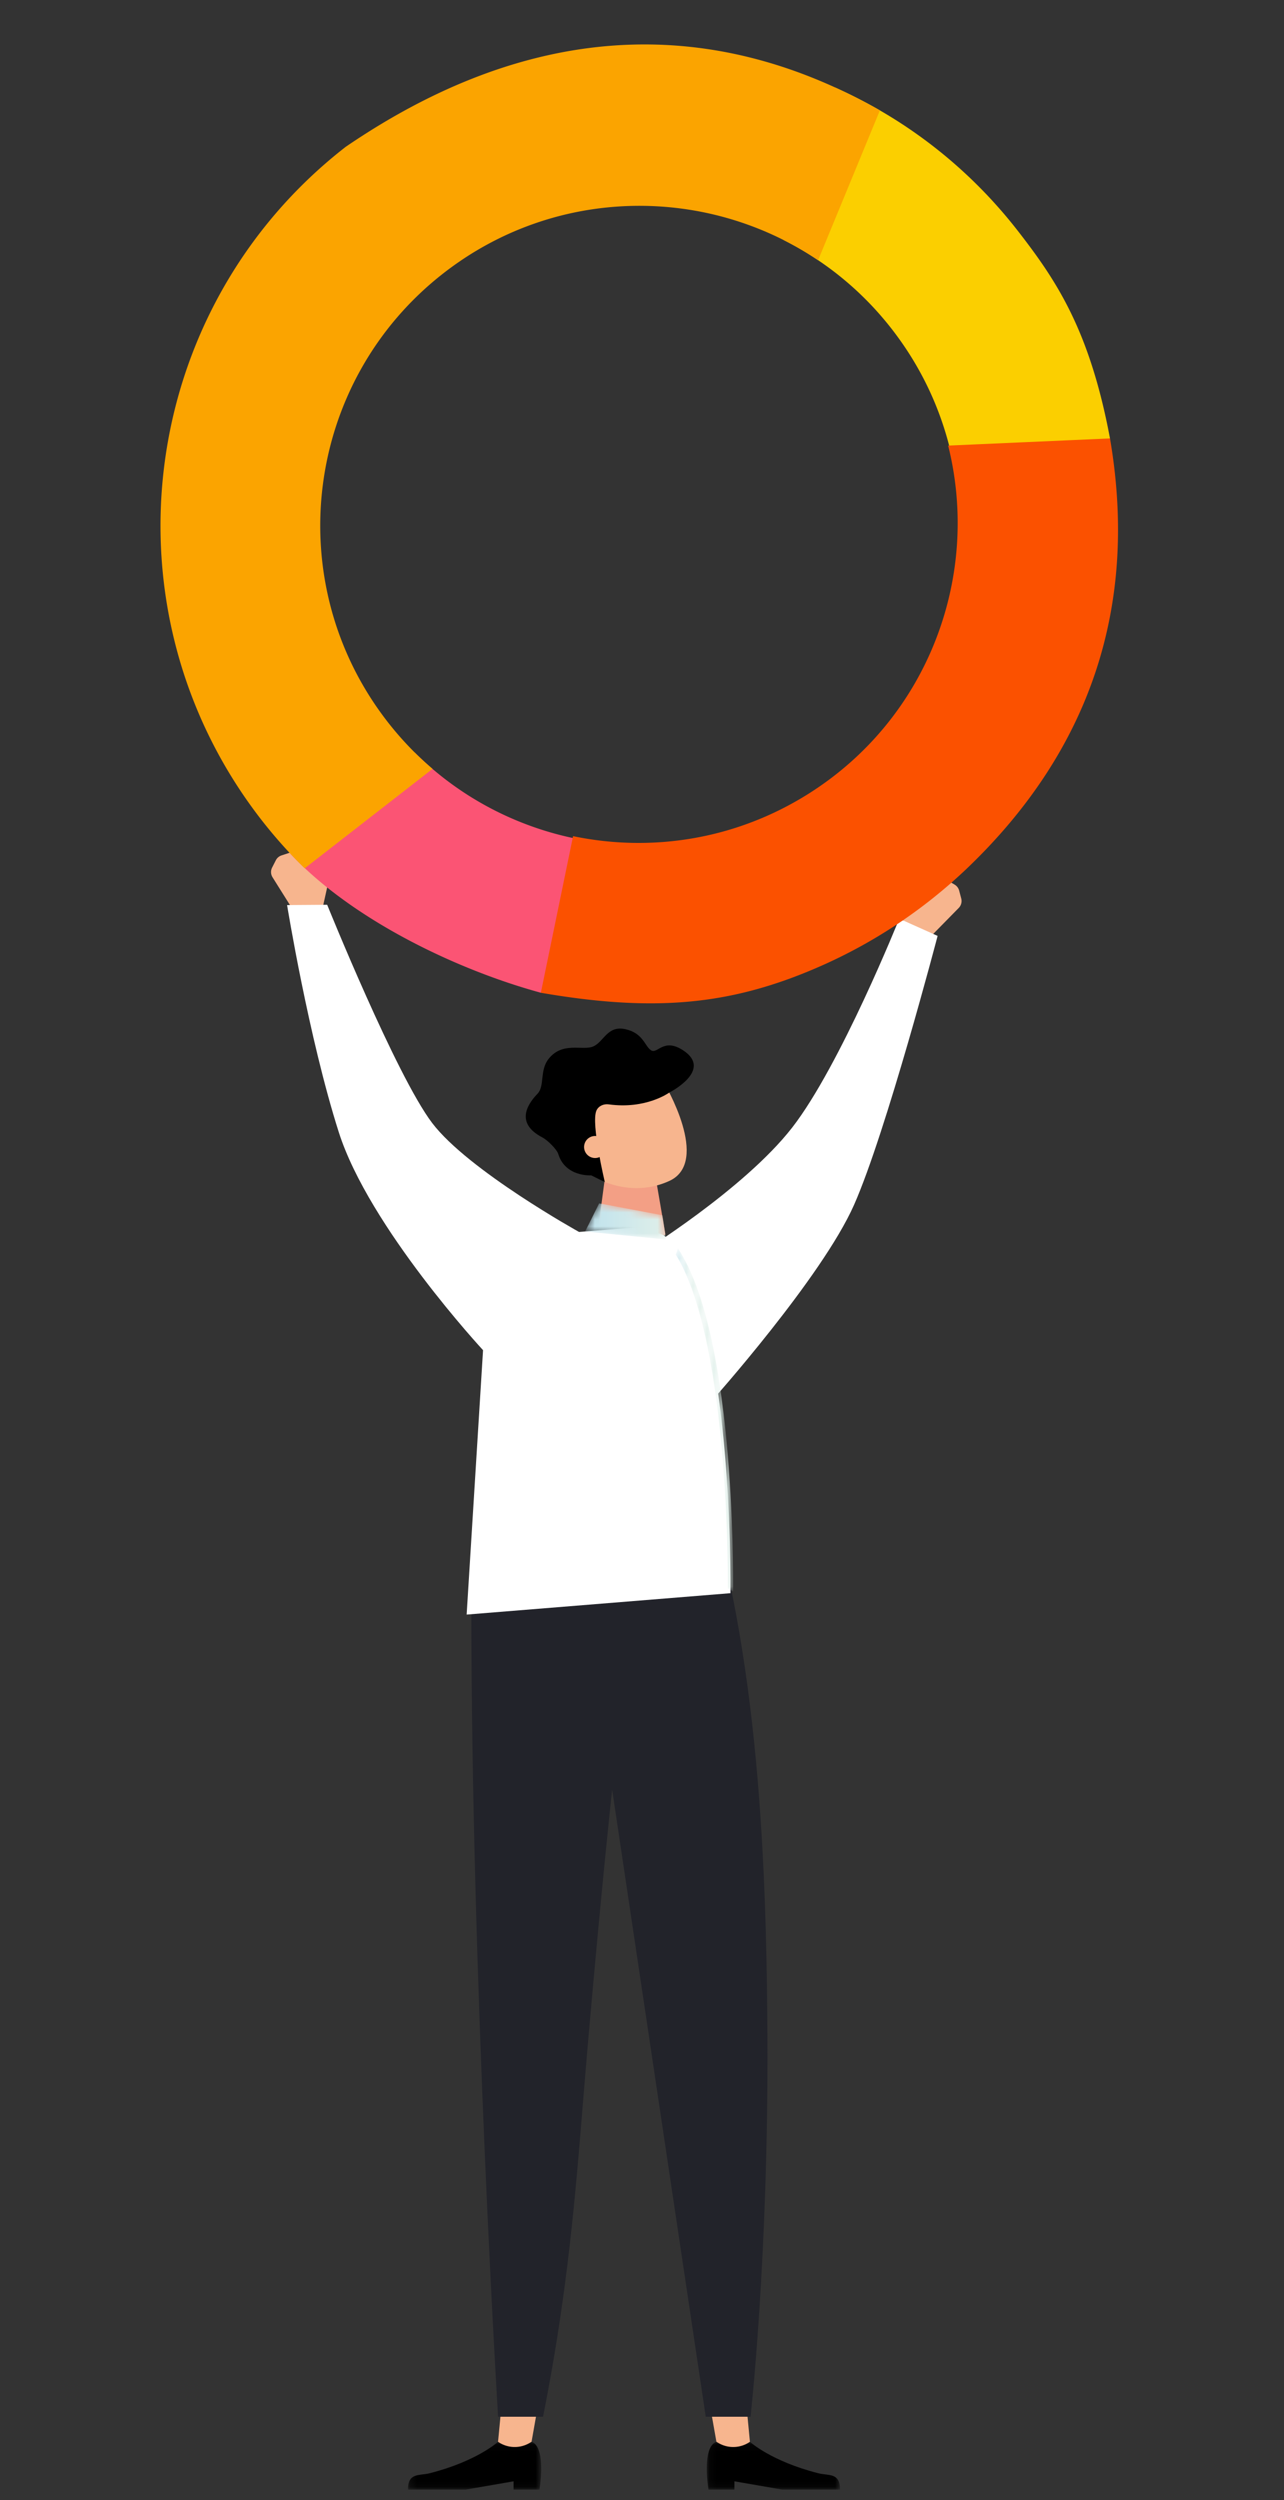
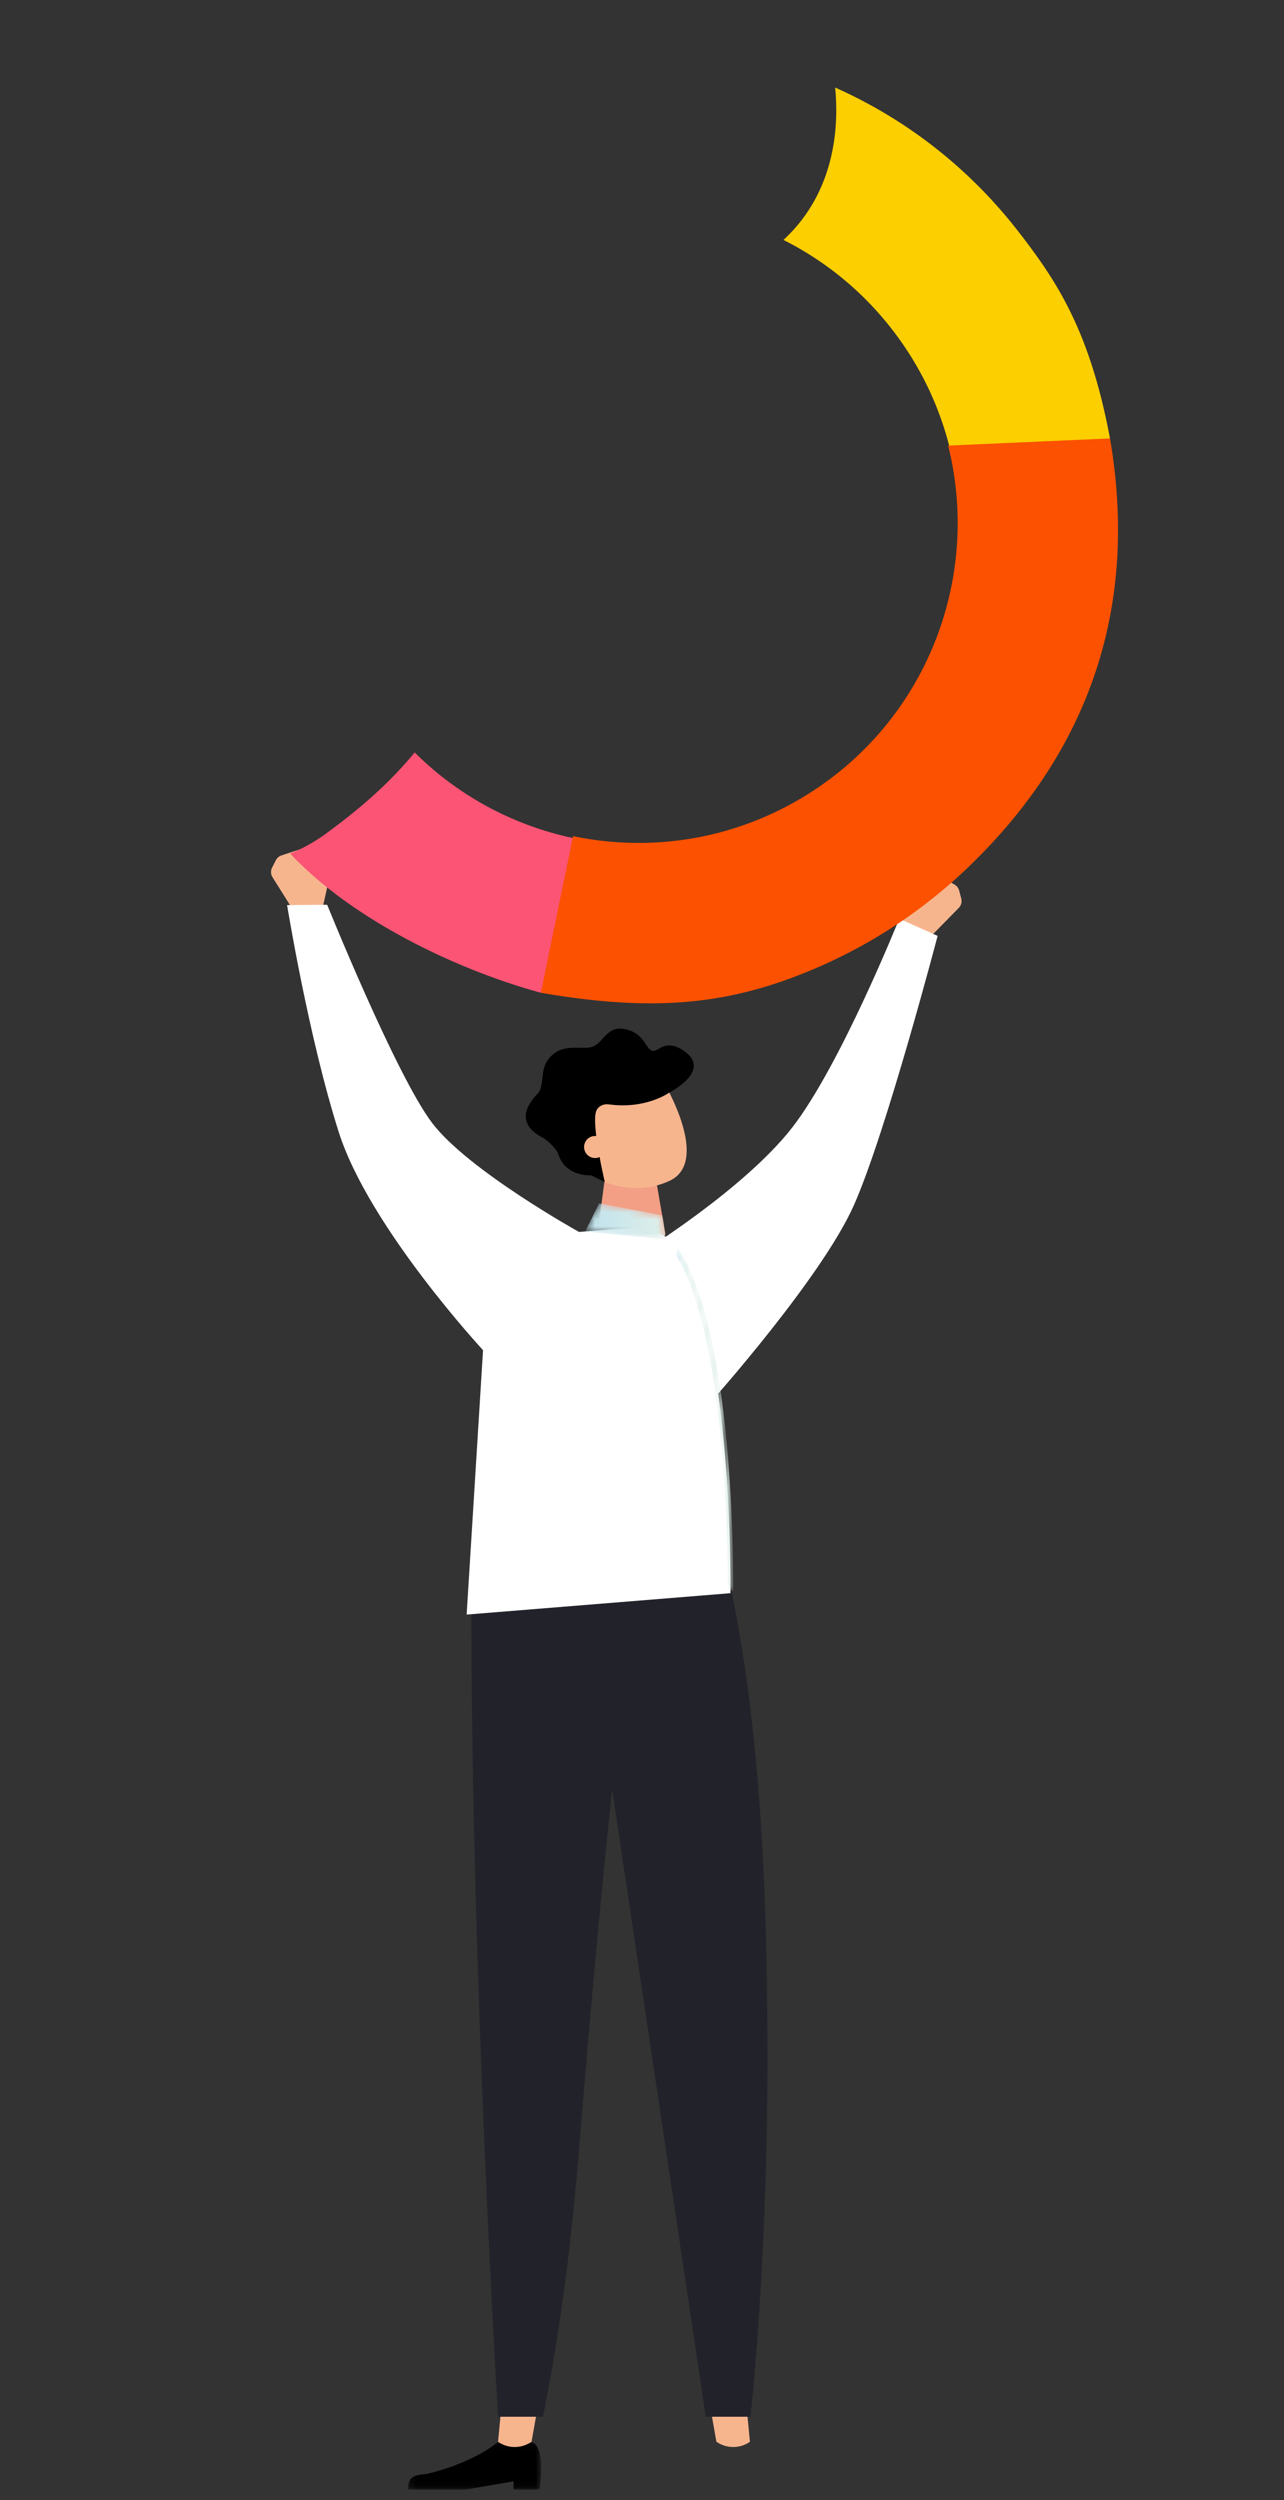
<svg xmlns="http://www.w3.org/2000/svg" xmlns:xlink="http://www.w3.org/1999/xlink" width="184" height="358" viewBox="0 0 184 358">
  <rect x="0" y="0" width="184" height="358" fill="#333333" stroke="none" />
  <defs>
    <path id="a" d="M.095.06h19.093v6.85H.095z" />
    <path id="c" d="M.183.06h19.094v6.85H.183z" />
    <path id="e" d="M.007.977c7.262 11.68 7.489 42.81 7.477 47.796.248.154.5.303.745.461.035-3.518.148-37.057-7.896-49.113C.23.41.123.694.007.977" />
    <linearGradient id="f" x1="50.972%" x2="32.01%" y1="49.462%" y2="60.585%">
      <stop offset="0%" stop-color="#DFEFE9" />
      <stop offset="100%" stop-color="#BFE2ED" />
    </linearGradient>
    <path id="h" d="M.117 4.219L11.7 5.369l-.493-3.467L2.125.191z" />
    <linearGradient id="i" x1="100.001%" x2=".001%" y1="50%" y2="50%">
      <stop offset="0%" stop-color="#DFEFE9" />
      <stop offset="100%" stop-color="#BFE2ED" />
    </linearGradient>
  </defs>
  <g fill="none" fill-rule="evenodd">
    <g transform="translate(101.19 349.595)">
      <mask id="b" fill="#fff">
        <use xlink:href="#a" />
      </mask>
-       <path fill="#000" d="M6.277.06s2.987 2.77 9.796 4.505c1.499.382 3.115-.128 3.115 2.345h-8.263L4.053 5.72V6.91H.34S-.693.84 1.475.06h4.802z" mask="url(#b)" />
    </g>
    <path fill="#F7B58E" d="M107.048 345.295l.418 4.36a4.199 4.199 0 0 1-4.547.153l-.255-.153-.77-4.36h5.154z" />
    <g transform="translate(58.276 349.595)">
      <mask id="d" fill="#fff">
        <use xlink:href="#c" />
      </mask>
      <path fill="#000" d="M13.094.06s-2.987 2.77-9.796 4.505C1.8 4.947.183 4.437.183 6.91h8.263L15.32 5.72V6.91h3.711S20.064.84 17.896.06h-4.802z" mask="url(#d)" />
    </g>
    <path fill="#F7B58E" d="M71.788 345.295l-.418 4.36a4.2 4.2 0 0 0 4.547.153l.255-.153.771-4.36h-5.155z" />
    <path fill="#22232A" d="M104.74 227.364c4.449 21.59 5.132 44.826 5.234 64.33.162 31.414-2.416 54.372-2.416 54.372h-6.424l-13.413-89.802s-1.462 13.355-3.441 36.002c-1.553 17.77-2.287 32.791-6.46 53.8h-6.444s-3.834-62.537-3.834-116.395c15.092 0 29.433-2.307 37.197-2.307" />
    <path fill="#F7B58E" d="M133.466 134.007l3.933-4.003c.343-.355.475-.863.35-1.34l-.298-1.13a1.413 1.413 0 0 0-.65-.859l-4.767-2.806a1.413 1.413 0 0 0-1.738.24l-.477.499a1.413 1.413 0 0 0-.392.98l.013 6.968 4.026 1.451z" />
    <path fill="#FFF" d="M134.362 134.018s-7.37 28.123-11.979 38.522c-4.607 10.399-20.408 28.09-20.408 28.09L91.743 179.49s14.865-9.145 21.773-18.02c6.908-8.874 15.35-29.915 15.35-29.915l5.496 2.462z" />
    <path fill="#F7B58E" d="M42.032 130.367l-2.983-4.754a1.414 1.414 0 0 1-.053-1.384l.532-1.04c.17-.332.465-.584.82-.699l5.258-1.719a1.414 1.414 0 0 1 1.646.608l.359.59c.19.311.252.685.173 1.041l-1.508 6.803-4.244.554z" />
    <path fill="#FFF" d="M93.348 175.58c11.965 6.331 11.33 52.558 11.33 52.558l-37.806 3.063 2.35-37.862s-16.334-17.599-20.674-31.215c-4.34-13.617-7.407-32.52-7.407-32.52l5.743-.044S56.757 154 61.93 160.809c5.173 6.809 21.05 15.603 21.05 15.603l10.368-.831z" />
    <g transform="translate(96.825 178.67)">
      <mask id="g" fill="#fff">
        <use xlink:href="#e" />
      </mask>
      <path fill="url(#f)" d="M.007.977c7.262 11.68 7.489 42.81 7.477 47.796.248.154.5.303.745.461.035-3.518.148-37.057-7.896-49.113C.23.41.123.694.007.977" mask="url(#g)" />
    </g>
    <g>
      <path fill="#F39F85" d="M85.761 175.63l.87-6.54 7.426.099 1.294 7.544c-.04.059-.088.113-.137.167a21 21 0 0 0-9.453-1.27" />
      <path fill="#F7B58E" d="M81.378 156.996l2.917 9.868c.984-.28 1.824.646 1.86 1.626.158.202.277.44.344.696 2.022.819 5.546 1.675 9.4-.072 6.031-2.733-.729-14.035-.729-14.035l-13.792 1.917z" />
      <path fill="#000" d="M80.008 165.265c-.223-.72-1.597-2.034-2.268-2.38-4.325-2.235-1.668-5.264-.708-6.268 1.061-1.11.266-3.328 1.586-4.993 2.015-2.542 4.894-1.105 6.413-1.783 1.52-.677 1.997-3.03 4.58-2.467 2.582.564 2.765 2.44 3.69 3.027.927.588 1.778-1.857 4.616.018 4.317 2.852-2.032 6.047-2.032 6.047s-3.315 2.412-8.651 1.674c-.732-.101-1.491.235-1.776.917-.779 1.87 1.215 10.209 1.215 10.209l-1.952-.96s-3.688.263-4.713-3.04" />
      <path fill="#F7B58E" d="M83.998 165.17a1.578 1.578 0 1 0 2.56-1.847 1.578 1.578 0 0 0-2.56 1.846" />
    </g>
    <g transform="translate(83.733 172.123)">
      <mask id="j" fill="#fff">
        <use xlink:href="#h" />
      </mask>
      <path fill="url(#i)" d="M.117 4.219L11.7 5.369l-.493-3.467L2.125.191z" mask="url(#j)" />
    </g>
    <g>
      <path fill="#FBCF00" d="M145.898 33.11c-7.174-9.23-16.237-16.126-26.218-20.573.766 8.02-1.21 16.122-7.408 21.82a45.595 45.595 0 0 1 15.552 12.8c7.252 9.331 10.322 20.583 9.5 31.507a16.639 16.639 0 0 1 3.92-1.484l2.676-.287a83.938 83.938 0 0 0 2.783-4.826c.58-1.096 1.125-3.114 1.963-4.085.027-.037.054-.069.081-.1.224-.543.448-1.085.668-1.629 1.788-4.421 6.003-1.478 9.65-3.473-2.893-15.413-7.606-22.515-13.167-29.67" />
      <path fill="#FB5474" d="M86.61 135.446c.189-.011.376-.012.563-.016l.02-.013a54.74 54.74 0 0 0-1.233-4.13c-.201-.585-.417-1.163-.621-1.745l-.056-.16c-.625-1.635-1.247-3.271-1.865-4.91a11.677 11.677 0 0 1-.751-4.351c-8.588-1.718-16.72-5.883-23.245-12.373-3.646 4.445-7.898 8.1-12.639 11.571-1.675 1.227-3.418 2.204-5.193 2.91 8.924 9.535 23.988 16.682 35.917 19.93 3.225-3.567 4.18-6.418 9.102-6.713" />
-       <path fill="#FBA400" d="M61.985 110.103a45.954 45.954 0 0 1-6.458-6.759c-15.515-19.964-11.91-48.726 8.055-64.242 16.018-12.448 37.693-12.577 53.652-1.835l8.855-21.46C101.069 1.59 75.218 3.503 49.535 21.029 19.59 44.302 14.18 87.445 37.453 117.391a69.174 69.174 0 0 0 6.21 6.952l18.322-14.24z" />
      <path fill="#FB5100" d="M159.065 62.78l-23.192 1.028c4.675 18.661-2.818 39.001-19.972 49.83-10.455 6.602-22.558 8.435-33.777 6.095l-4.617 22.427c16.283 2.805 27.088 1.751 39.342-3.493a73.073 73.073 0 0 0 21.76-14.35c17.592-16.82 24.578-37.488 20.456-61.537" />
    </g>
  </g>
</svg>